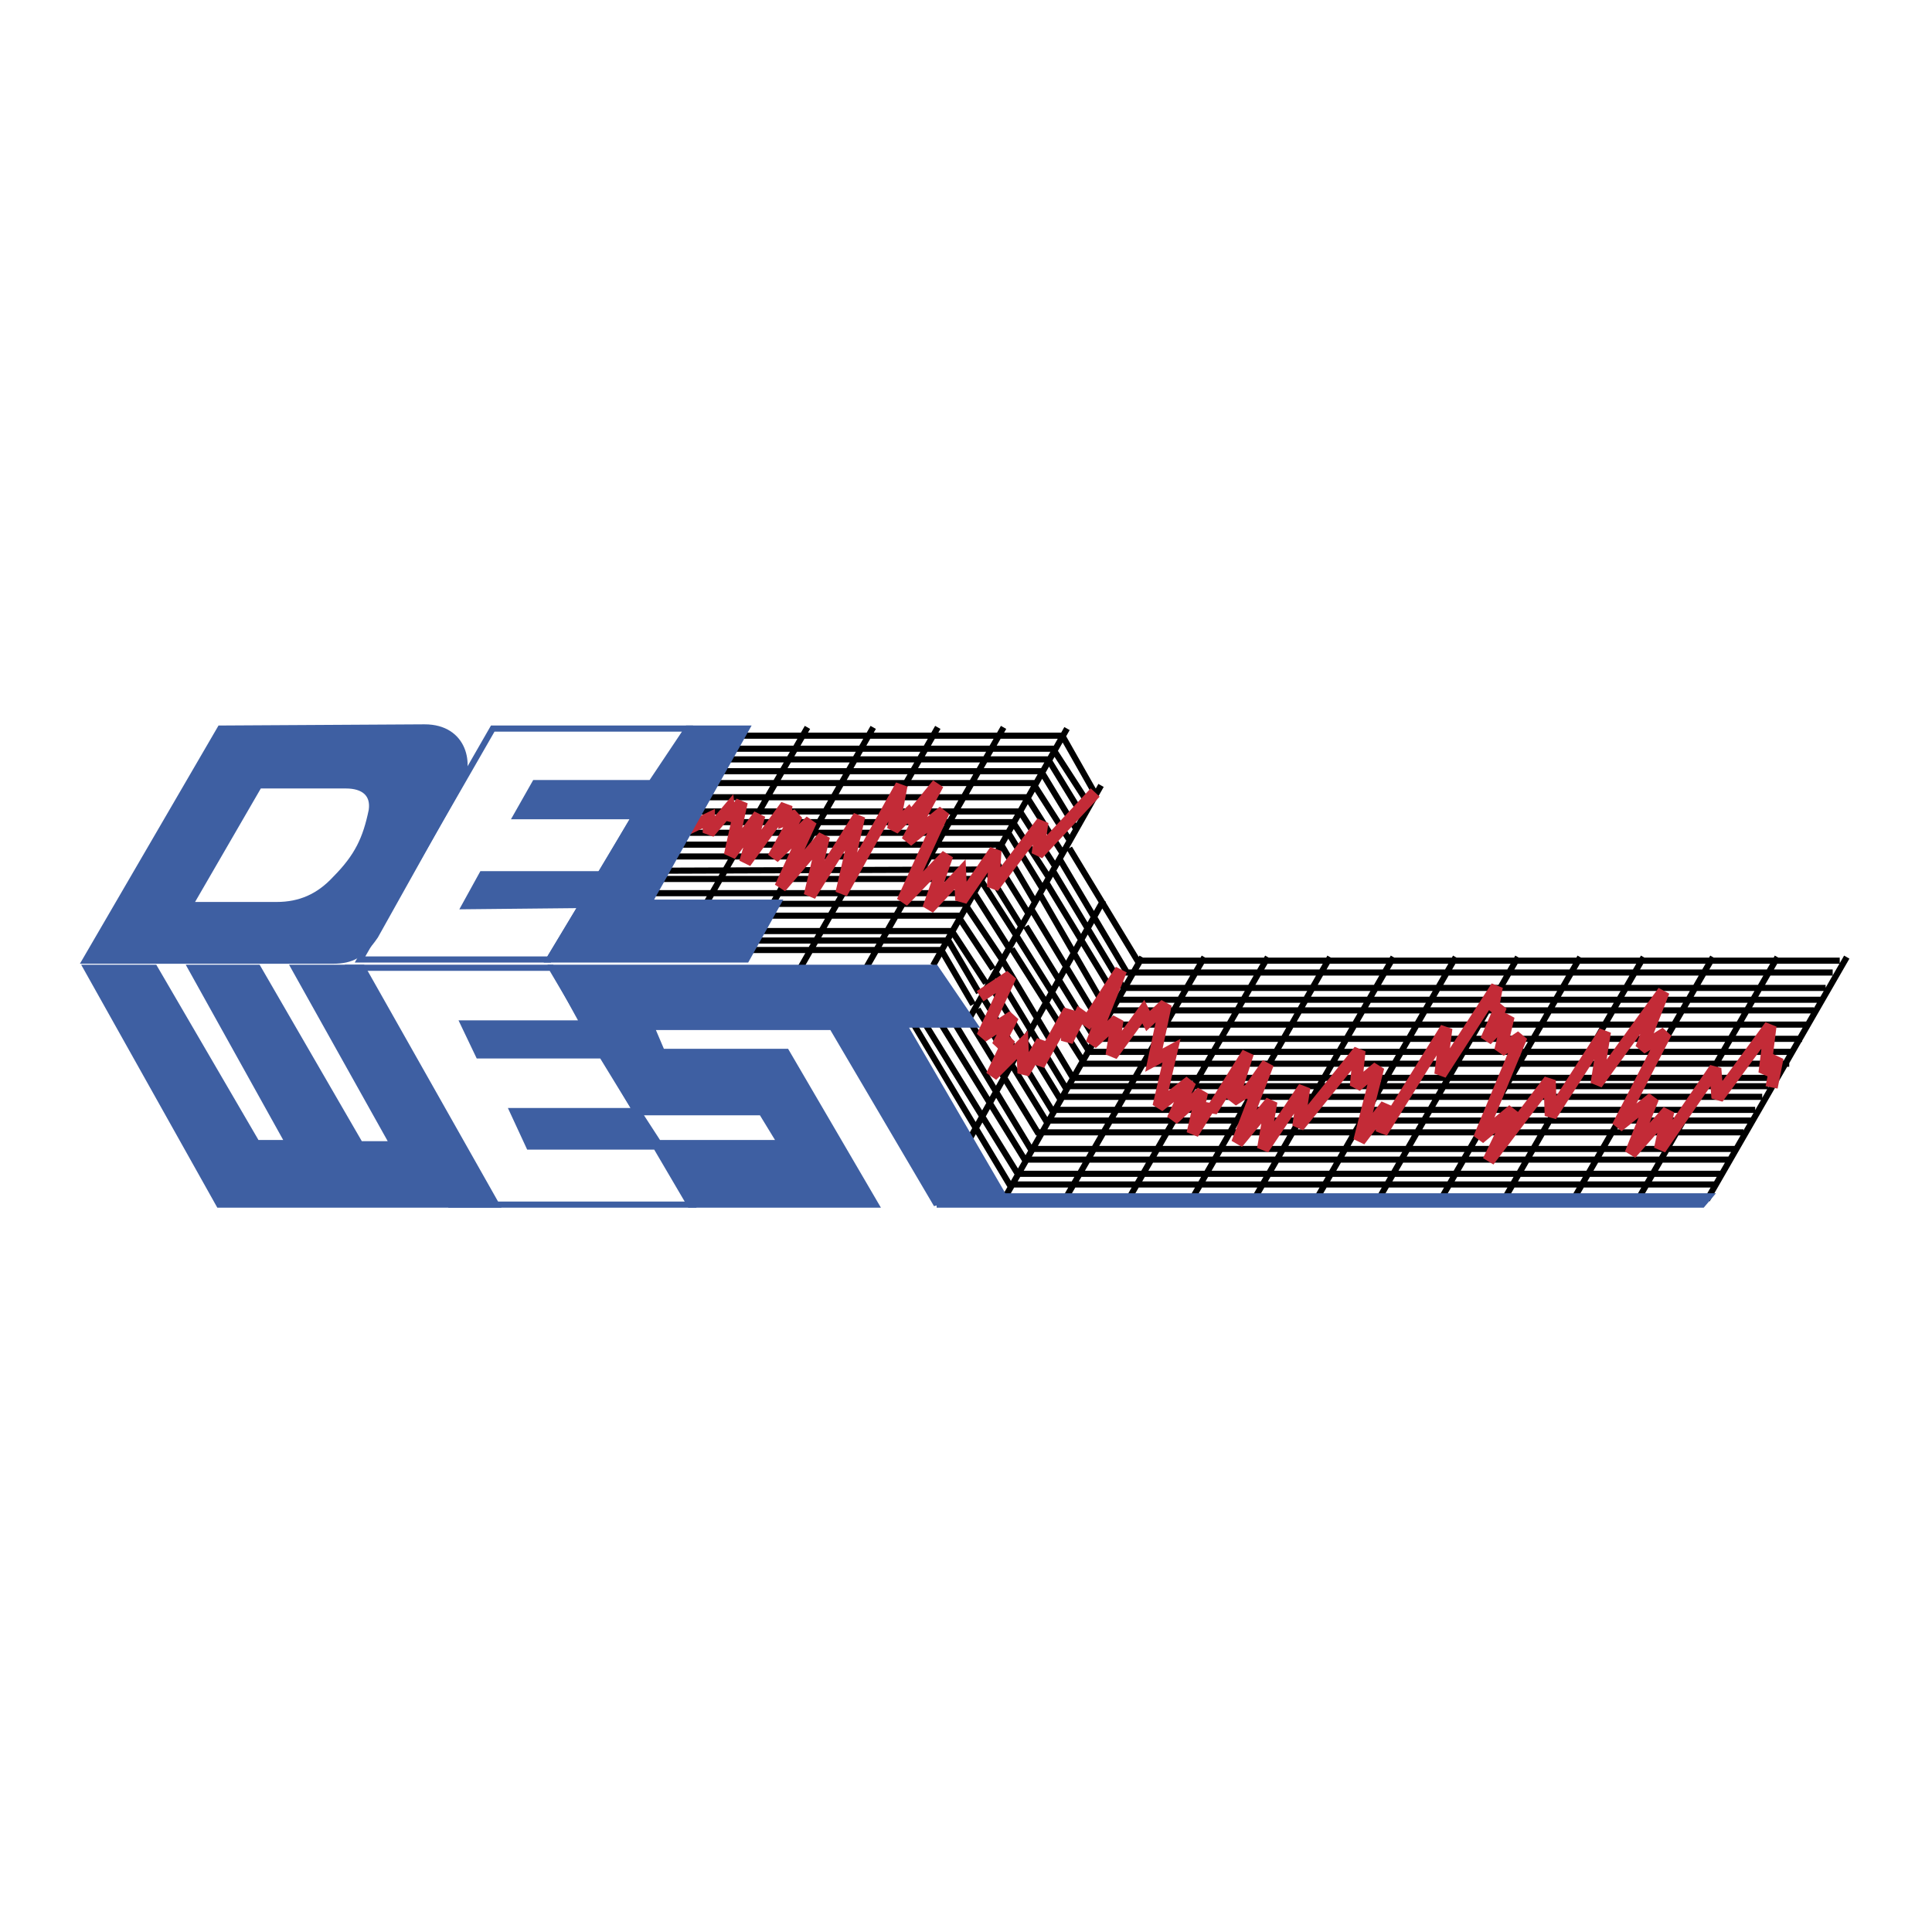
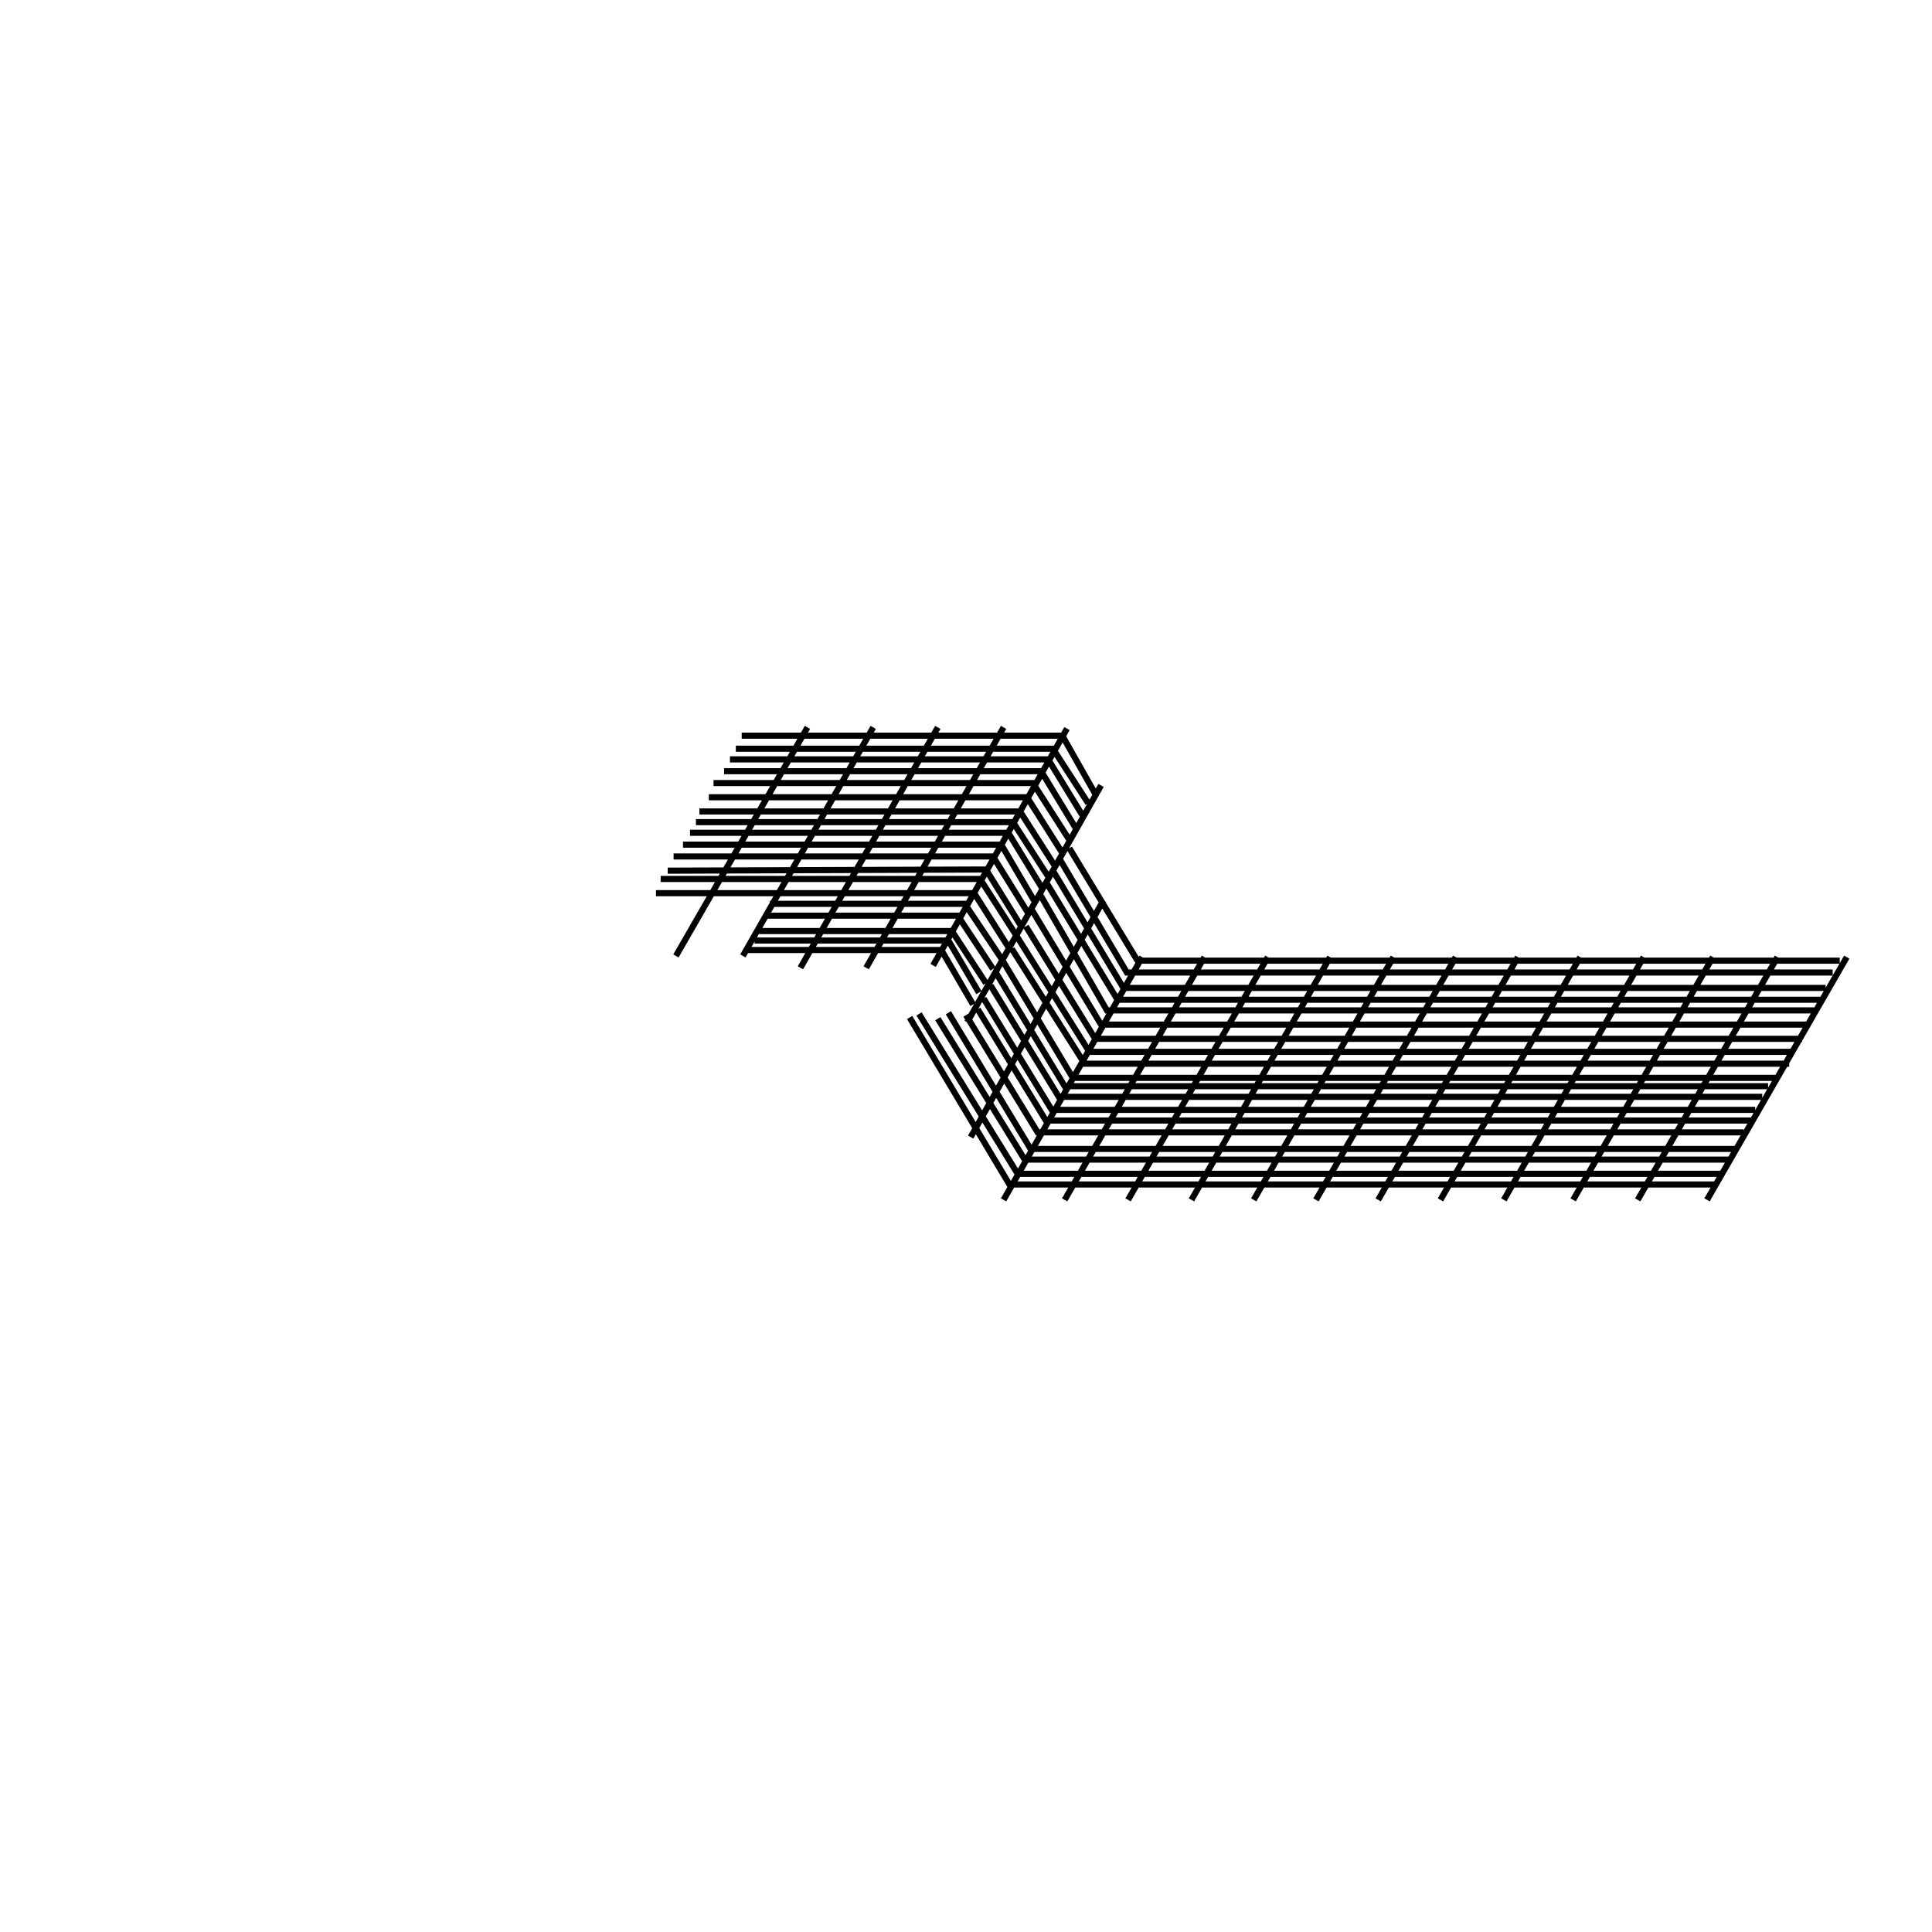
<svg xmlns="http://www.w3.org/2000/svg" width="2500" height="2500" viewBox="0 0 192.756 192.756">
-   <path fill-rule="evenodd" clip-rule="evenodd" fill="#fff" d="M0 0h192.756v192.756H0V0z" />
-   <path fill-rule="evenodd" clip-rule="evenodd" fill="#fff" stroke="#3e5fa2" stroke-width=".611" stroke-miterlimit="2.613" d="M34.866 96.555h20.153l13.942 23.629H44.942L34.866 96.555zM54.784 95.728H35.92L49.161 72.69H68.61L54.784 95.728z" />
  <path d="M74 73.399h31.987l3.279 5.789m-35.852-4.489h31.635l3.514 5.435m-35.735-4.372h31.752l3.396 5.553m-.585 1.417l-3.514-5.789H72.242m-1.055 1.182h31.87l3.631 5.671m-35.969-4.253h31.752l3.516 5.552M69.781 80.96h31.986l3.398 5.316M69.43 82.024h31.635l3.516 5.435m-35.737-4.372h31.751l3.398 5.553m-.702 1.418l-3.398-5.789H68.141m-.937 1.181h31.869l3.516 5.67m-35.971-4.252l31.751-.118 3.516 5.67m-35.97-4.726h31.869l3.633 5.671m-35.971-4.253h31.751l3.516 5.553m-23.902-4.489h19.45l3.632 5.434m-23.316-4.253h18.981l3.514 5.316m-23.315-3.78h19.215l3.397 5.198m-23.081-4.253h19.333l3.045 5.198m-23.081-4.253h19.332l3.163 5.435m9.375-27.528L93.097 96.318m16.755-17.957l-13.356 23.628m13.59-12.168l-13.24 23.628m17.107-17.957l-13.826 24.219m20.035-24.219l-13.941 24.219m20.269-24.219l-13.943 24.219m20.152-24.219l-13.826 24.219m20.152-24.219l-13.941 24.219m20.152-24.219l-13.943 24.219m20.152-24.219l-13.941 24.219m20.152-24.219l-13.943 24.219m20.269-24.219l-13.943 24.219m20.856-24.219l-13.941 24.219m20.386-24.219l-13.943 24.219m20.855-24.219l-13.943 24.219m-70.182-47.139L86.419 96.555m7.147-23.983L79.858 96.555m7.264-23.983L74.117 95.374m6.444-22.802L67.438 95.374m36.322-6.144l6.678 11.578h70.533M99.893 95.61l7.146 11.932h70.301m-80.962-6.261l7.147 11.695h70.416m-67.253-28.353l6.797 11.223h70.064m-77.914-10.278l6.795 11.46h70.416m-77.797-10.16l7.029 11.696h70.064m-77.679-10.397l7.029 11.578h70.299m-78.852-8.978l6.912 11.459h70.416m-77.913-9.806l6.912 11.224h70.533m-78.383-10.279l7.264 11.578h69.949m-77.682-10.278l7.264 11.46h70.301m-79.088-8.979l6.797 11.224h70.182M98.838 98.327l6.797 11.105h70.182m-77.682-9.805l6.797 11.105h70.182M97.549 100.69l6.797 11.105h70.416m-80.141-10.75l8.202 13.586h70.533m-79.79-12.995l8.67 14.059h70.299m-80.844-14.532l9.842 15.949h70.416m-81.195-15.595l9.959 16.658h70.299" fill="none" stroke="#000" stroke-width=".611" stroke-miterlimit="2.613" />
-   <path d="M68.258 82.851l2.46-1.181v1.417l1.992-2.362.117 1.063L74 80.016l-1.172 5.316 2.929-4.017-1.406 4.726 4.101-5.671-.117 1.418 1.172-.473-2.344 4.253 3.75-3.663-3.046 6.616 4.335-5.08-1.406 5.907 4.921-7.916-1.758 7.679 5.976-10.751-.82 4.371 1.523-1.536.234.354 2.695-3.308-3.046 5.671 3.632-2.954-4.101 8.979 4.452-4.607-1.875 5.316 3.164-3.427.118 2.6 3.397-4.962-.234 3.662 4.922-6.498-.469 3.19 5.74-6.144M97.783 99.391l3.047-2.009-2.812 6.025 3.047-2.008-1.523 2.953 1.172-.709-1.758 3.662 3.047-3.071.117 2.835 1.875-3.189-.352 2.363 3.045-5.435-.232 3.071 1.287-2.599.82.591 3.281-5.081-2.93 7.325 2.578-2.363-.586 3.545 3.164-4.371.469.945 1.758-1.654-1.172 5.553 1.758-.945-1.289 5.553 3.162-2.481-1.756 3.78 2.928-2.717-.938 4.135 1.758-2.835.117.591 3.633-5.789-1.523 4.726 1.641-1.063-.469.709 2.344-3.308-3.047 7.915 3.398-4.135-.82 4.726 4.1-6.144-.586 3.898 6.094-7.561-.352 3.544 2.227-1.89-1.875 7.324 2.693-3.544-.467 2.717 6.443-10.396-.586 4.608 5.623-8.743-.35 1.891.584.473-1.287 2.953 2.225-2.362-.82 3.426 2.109-1.418-4.217 10.16 3.396-2.835-2.461 5.08 6.094-8.034.117 3.545 5.389-8.389-.82 5.198 6.68-9.215-2.227 5.671 2.461-1.536-4.805 9.333 3.516-2.835-2.227 5.553 3.75-4.253-.82 3.78 5.506-8.033.234 2.953 5.273-7.206-.586 4.725 1.289-1.535-.586 2.953" fill="none" stroke="#c32b37" stroke-width="1.222" stroke-miterlimit="2.613" />
-   <path fill-rule="evenodd" clip-rule="evenodd" fill="#3e5fa2" stroke="#3e5fa2" stroke-width=".611" stroke-miterlimit="2.613" d="M68.61 72.69h5.858l-9.725 17.368h12.888l-3.163 5.67H54.784l3.281-5.434-11.717.118 1.758-3.19h11.833l3.398-5.789H51.503l1.875-3.308h11.6l3.632-5.435zM8.621 96.555h6.796L25.61 114.04h3.163l-9.724-17.485h6.678l10.193 17.603h3.281l-9.842-17.603h6.796l13.357 23.629H21.861L8.621 96.555zM93.449 120.184l-10.428-17.722H64.978l1.055 2.481h12.419l8.904 15.24H68.844l-3.398-5.789H52.792l-1.641-3.544h12.303l-3.398-5.553H47.754l-1.523-3.19h11.951l-3.046-5.553h38.196l3.866 5.671h-7.029l9.959 17.131h70.416l-.703.827H93.449v.001zm-27.768-6.144h12.185l-1.875-3.072H63.689l1.992 3.072zM42.365 72.572l-20.387.118L8.504 95.846h24.722c1.875 0 2.929-.59 4.218-2.481l8.318-14.886c1.289-2.126.586-5.907-3.397-5.907zm-5.273 8.27c-.586 2.835-1.406 4.608-3.632 6.852-1.641 1.772-3.515 2.6-5.858 2.6h-8.67l6.913-11.933h8.67c1.757 0 2.812.827 2.577 2.481z" />
</svg>